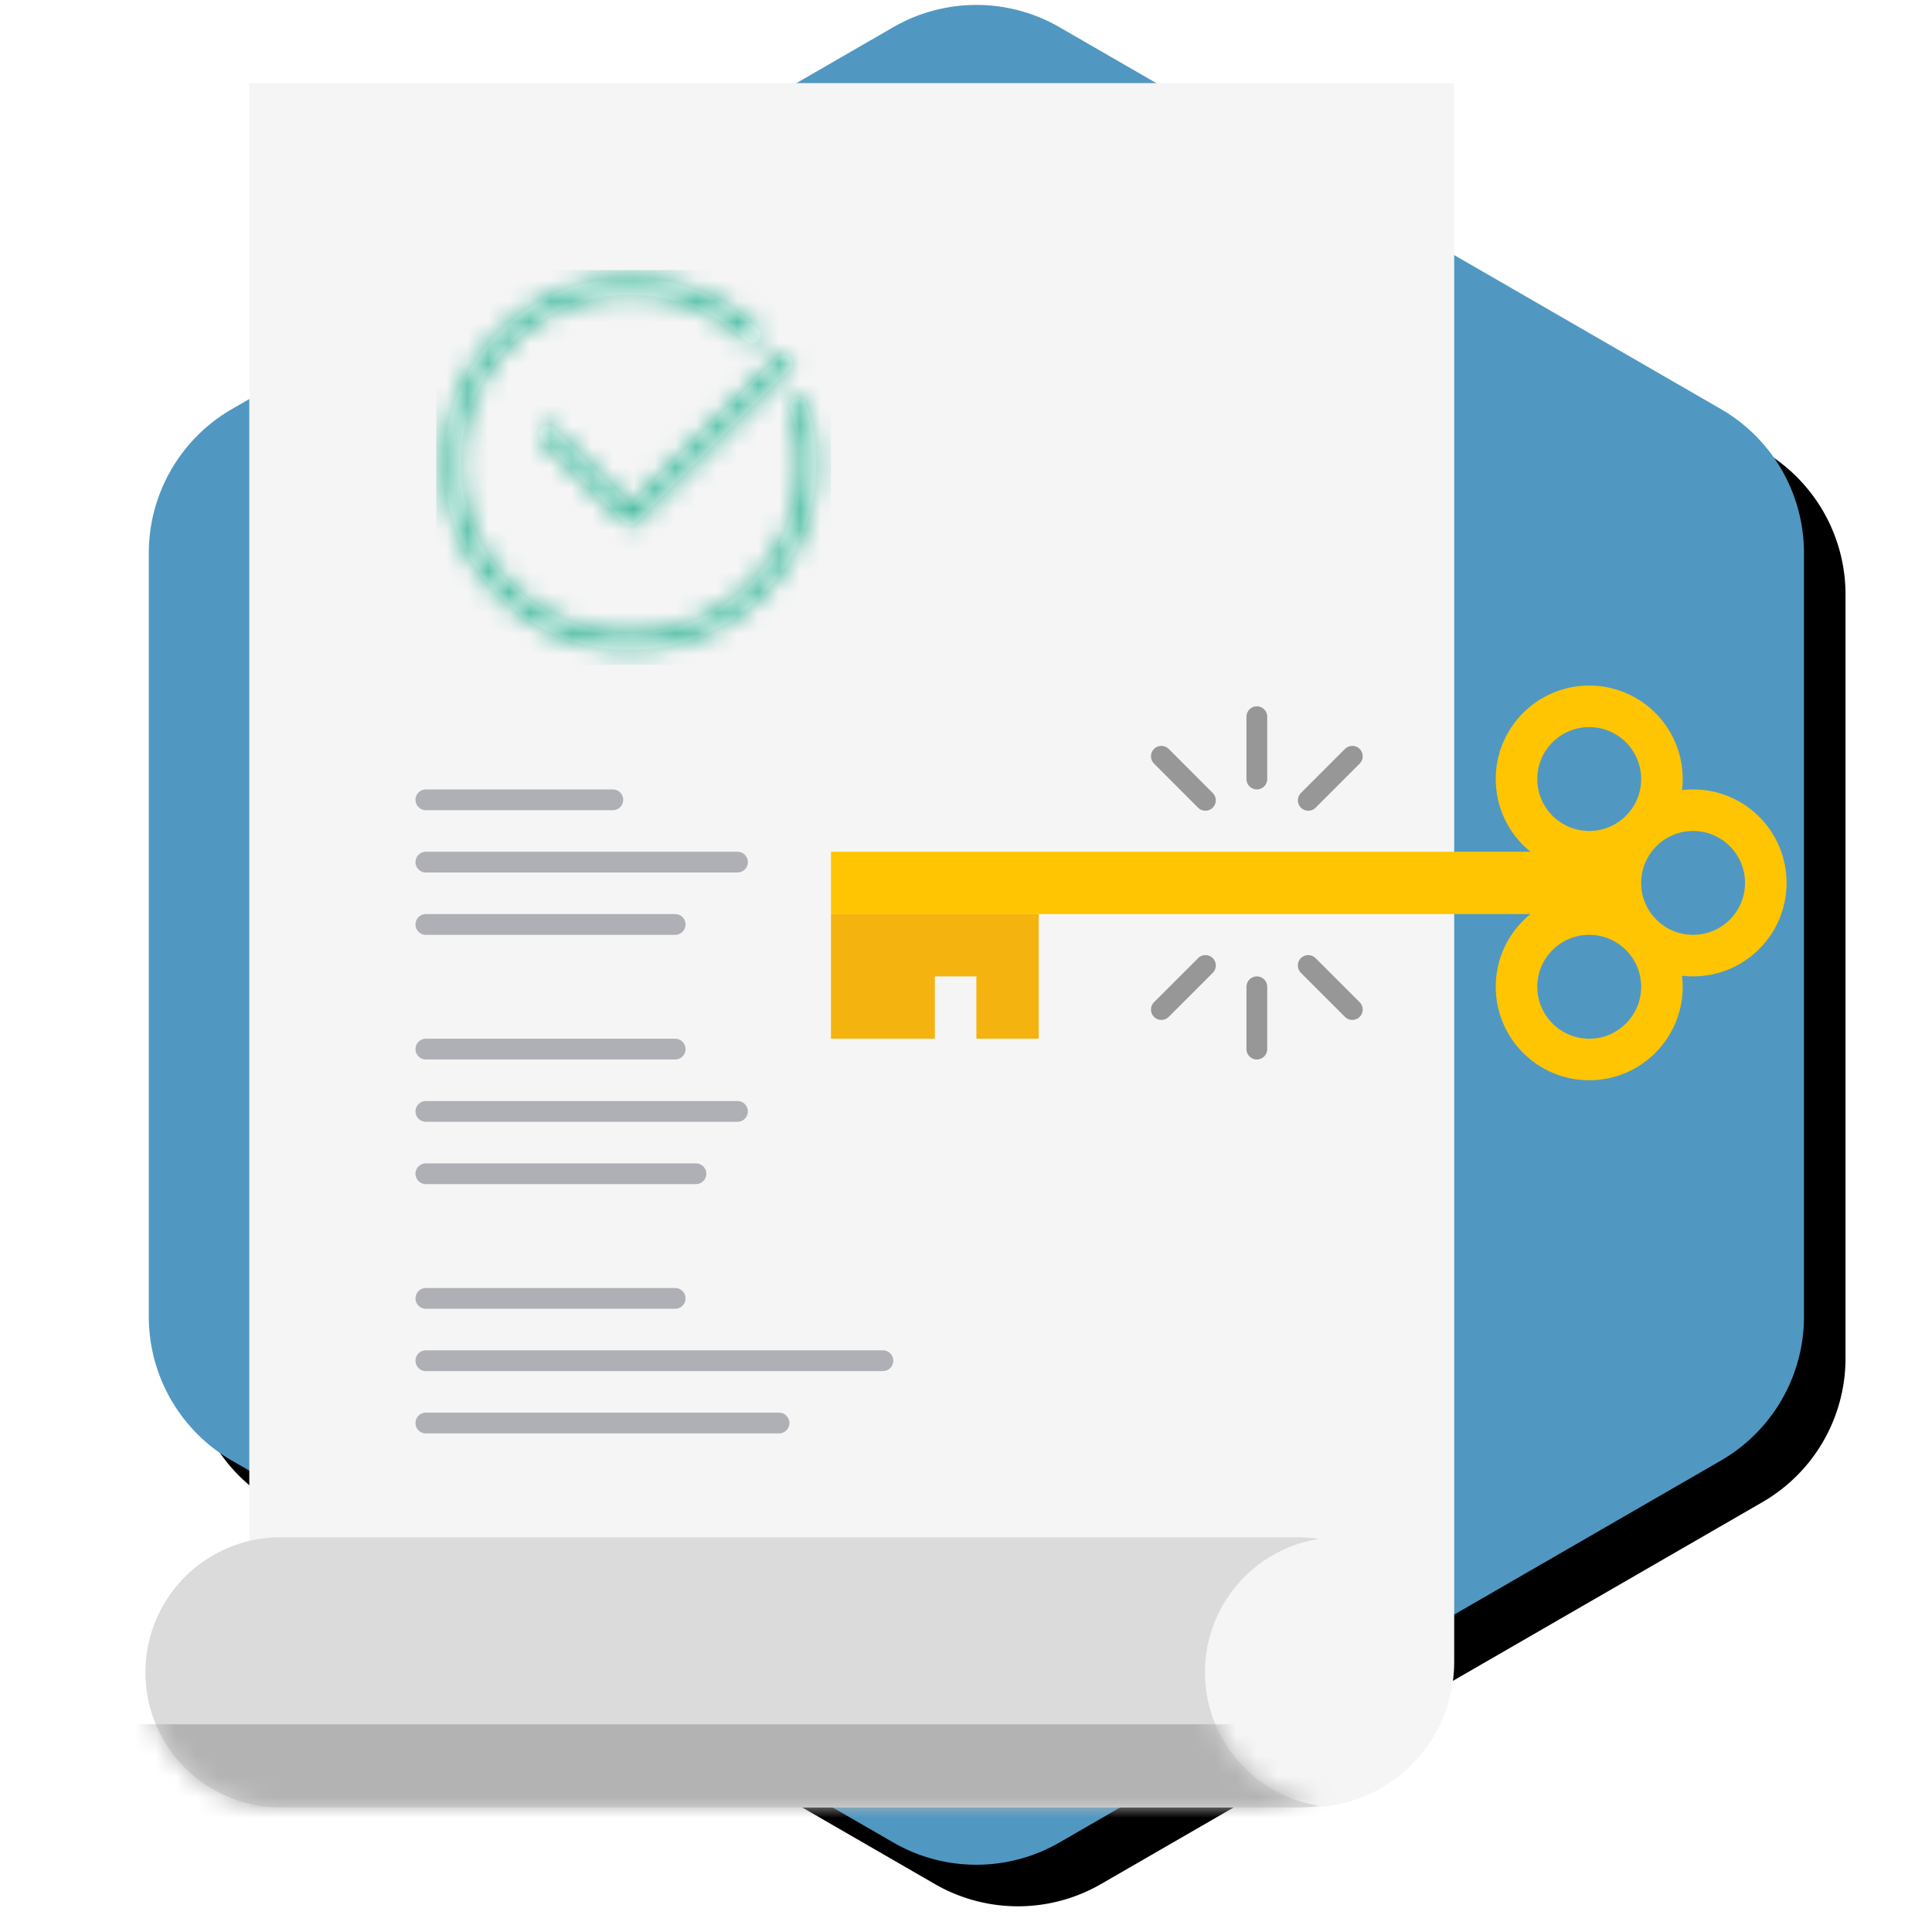
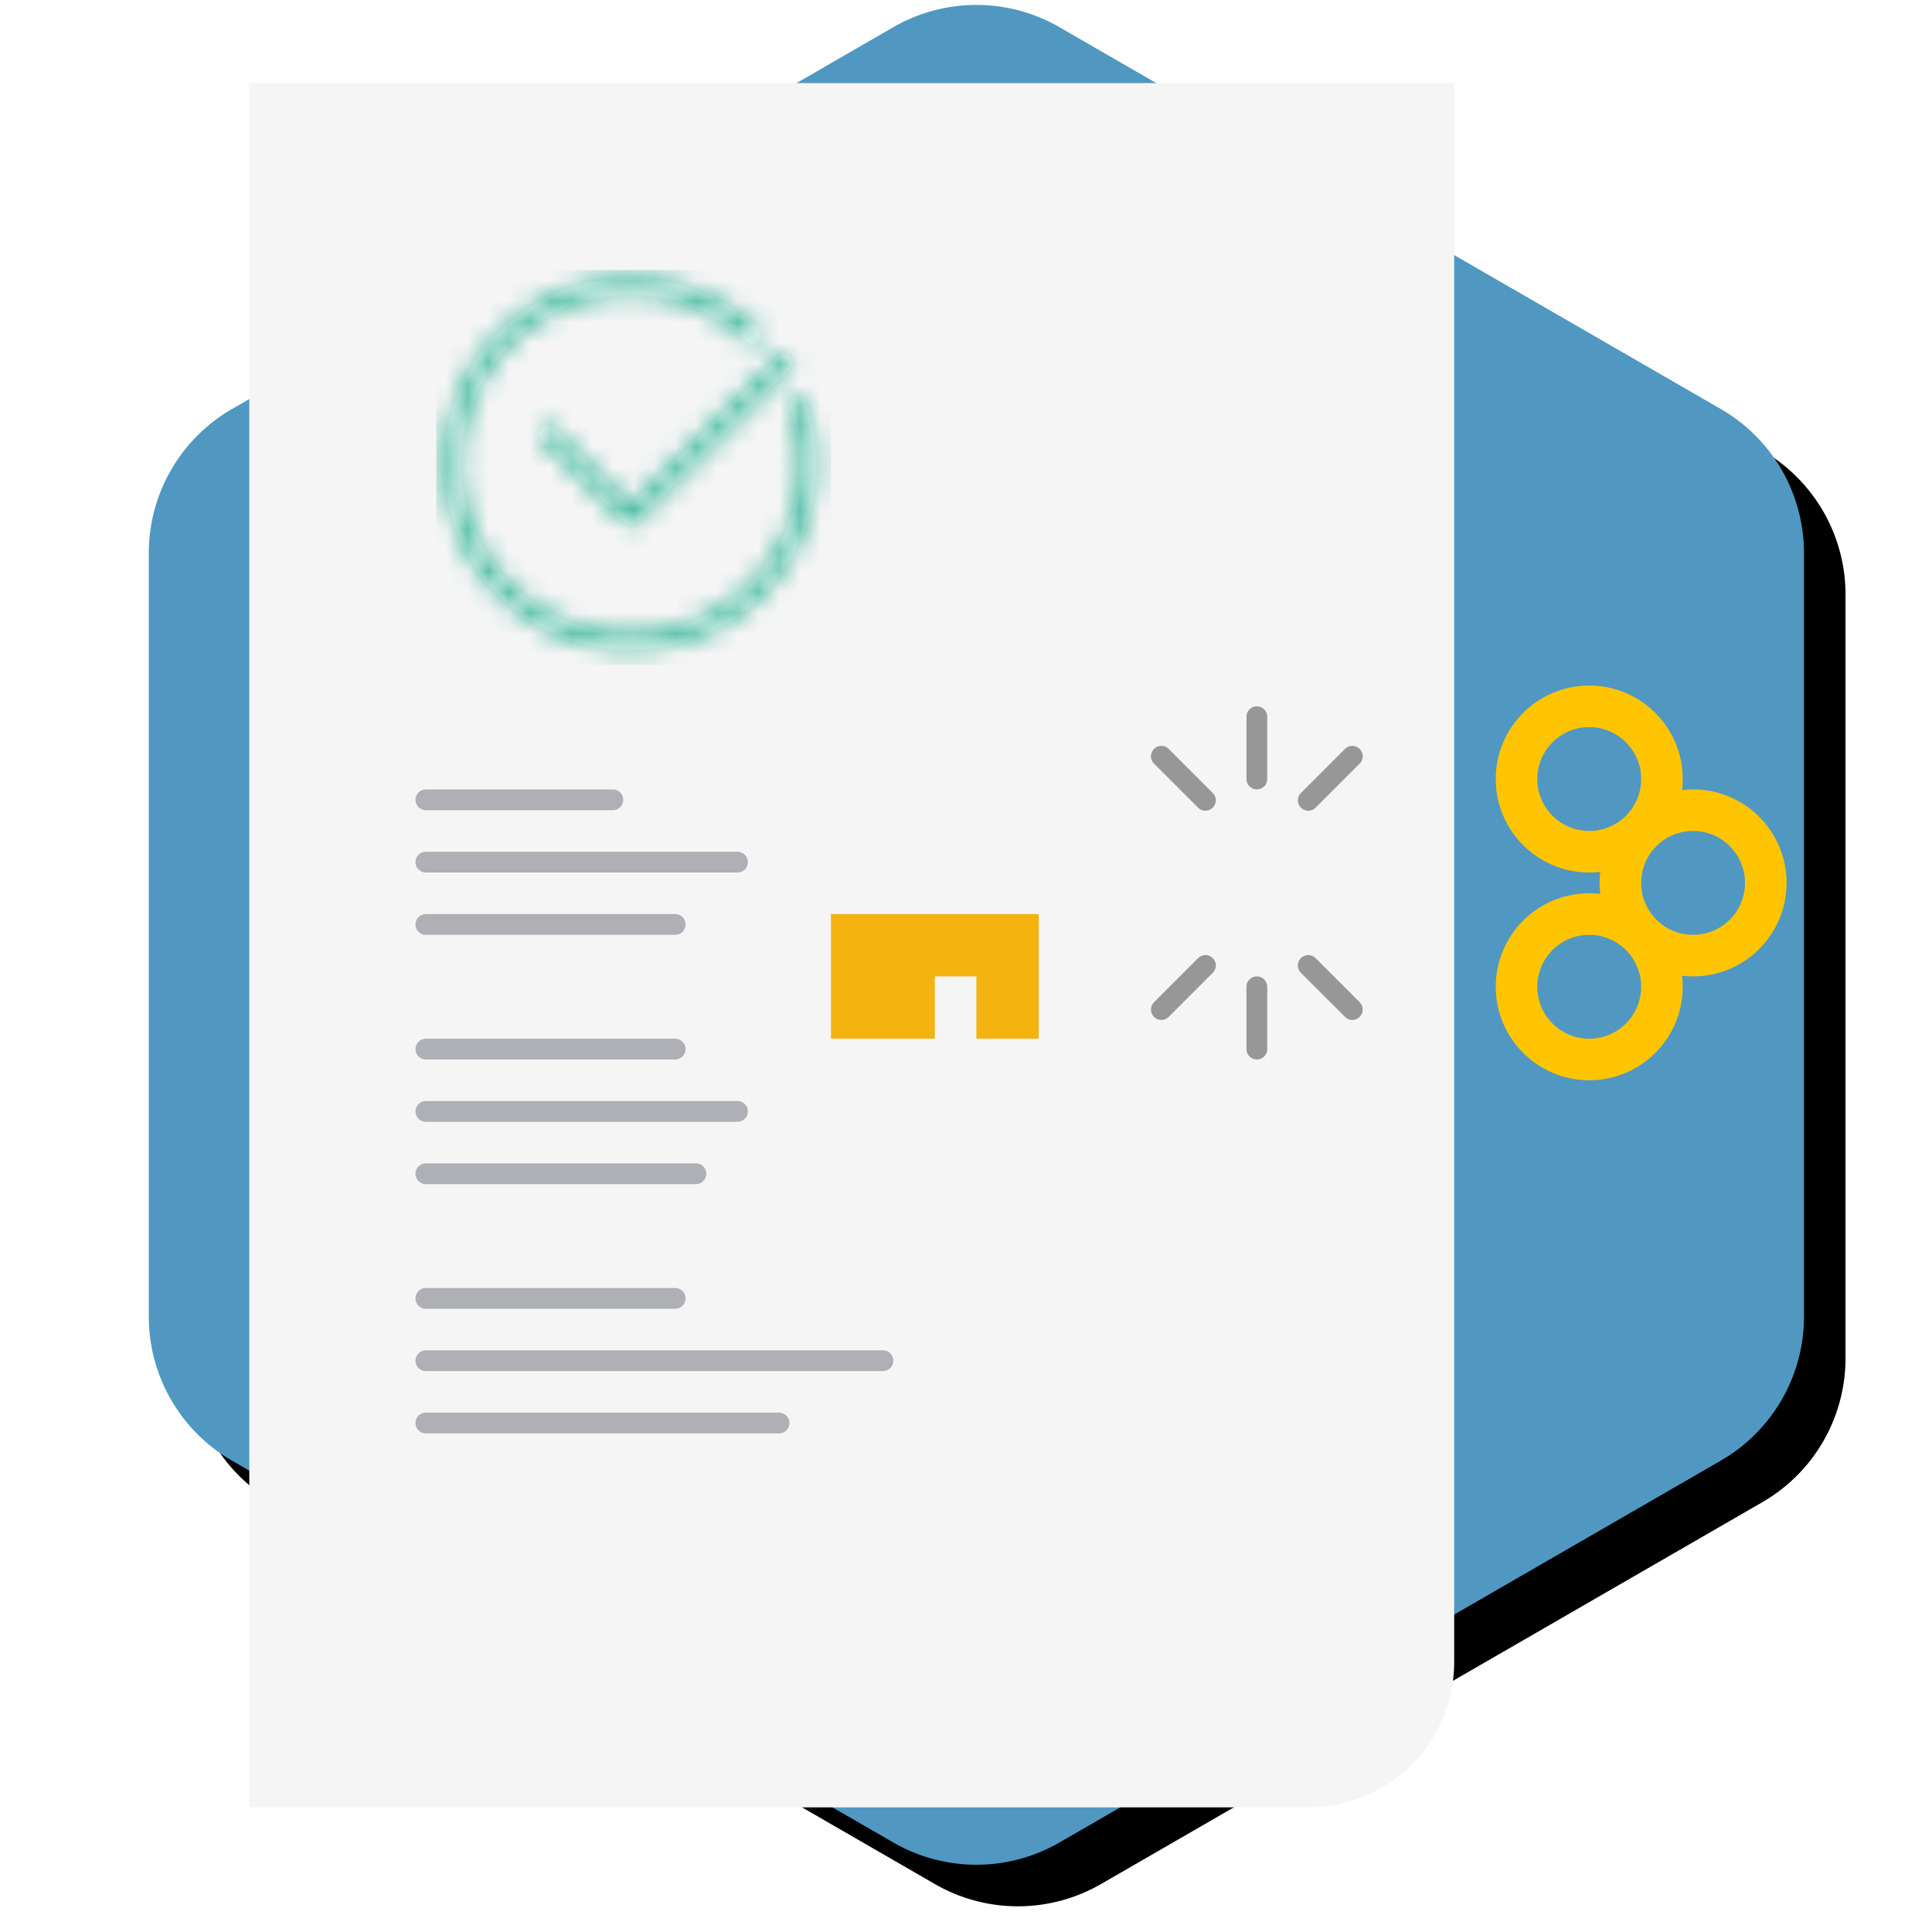
<svg xmlns="http://www.w3.org/2000/svg" xmlns:xlink="http://www.w3.org/1999/xlink" width="93" height="93" viewBox="0 0 93 93">
  <defs>
    <path d="m51 2.31 31.837 18.38a8 8 0 0 1 4 6.929V64.38a8 8 0 0 1-4 6.928L51 89.691a8 8 0 0 1-8 0L11.163 71.309a8 8 0 0 1-4-6.928V27.62a8 8 0 0 1 4-6.928L43 2.309a8 8 0 0 1 8 0z" id="b" />
    <path d="M9.342.396c2.31 0 4.482.884 6.13 2.443a.396.396 0 1 1-.543.576 8.1 8.1 0 0 0-5.587-2.228 8.154 8.154 0 1 0 7.71 5.508.396.396 0 1 1 .749-.258A8.946 8.946 0 1 1 9.34.395zM17.014 4.2a.396.396 0 0 1 0 .56l-7.392 7.392a.396.396 0 0 1-.56 0L5.089 8.18a.396.396 0 1 1 .56-.56l3.693 3.692L16.455 4.2a.396.396 0 0 1 .56 0z" id="c" />
-     <path d="M55.5 70c.34 0 .675.026 1 .077a6.501 6.501 0 0 0 0 12.846c-.326.05-.66.077-1 .077h-49a6.5 6.5 0 1 1 0-13h49z" id="e" />
    <filter x="5.6%" y=".3%" width="91%" height="101.7%" filterUnits="objectBoundingBox" id="a">
      <feOffset dx="2" dy="2" in="SourceAlpha" result="shadowOffsetOuter1" />
      <feColorMatrix values="0 0 0 0 0 0 0 0 0 0 0 0 0 0 0 0 0 0 0.1 0" in="shadowOffsetOuter1" />
    </filter>
  </defs>
  <g fill="none" fill-rule="evenodd">
    <path d="M0 0h93v93H0z" />
    <g transform="translate(0 -1)">
      <use fill="#000" filter="url(#a)" xlink:href="#b" />
      <use fill="#5098C2" xlink:href="#b" />
    </g>
    <g transform="translate(7 4)">
      <path d="M5 0h58v76a7 7 0 0 1-7 7H5V0z" fill="#F5F5F5" />
      <path d="M13.5 34.5h9m-9 6h12m-12-3h15m-15 9h12m-12 6h13m-13-3h15m-15 9h12m-12 6h17m-17-3h22" stroke="#AFB0B5" stroke-linecap="round" />
      <g transform="translate(14 9)">
        <mask id="d" fill="#fff">
          <use xlink:href="#c" />
        </mask>
        <use fill="#FFF" fill-rule="nonzero" xlink:href="#c" />
        <path fill="#37B498" fill-rule="nonzero" mask="url(#d)" d="M0 0h19v19H0z" />
      </g>
      <mask id="f" fill="#fff">
        <use xlink:href="#e" />
      </mask>
      <use fill="#DBDBDB" xlink:href="#e" />
      <path fill="#B3B3B3" mask="url(#f)" d="M-2 79h60v5H-2z" />
    </g>
    <g transform="translate(40 34)">
-       <path fill="#FFC502" d="M0 7h38v3H0z" />
+       <path fill="#FFC502" d="M0 7h38H0z" />
      <circle stroke="#FFC502" stroke-width="2" cx="36.5" cy="3.5" r="3.5" />
      <circle stroke="#FFC502" stroke-width="2" cx="41.5" cy="8.5" r="3.5" />
      <circle stroke="#FFC502" stroke-width="2" cx="36.5" cy="13.5" r="3.5" />
      <path fill="#F4B30F" d="M10 10v6H7v-3H5v3H0v-6z" />
      <path stroke="#979797" stroke-linecap="round" d="M20.5 3.5v-3M22.976 4.525l2.12-2.121M18.024 4.525l-2.12-2.121M22.974 12.475l2.122 2.121M20.5 13.5v3M18.026 12.475l-2.122 2.121" />
    </g>
  </g>
</svg>